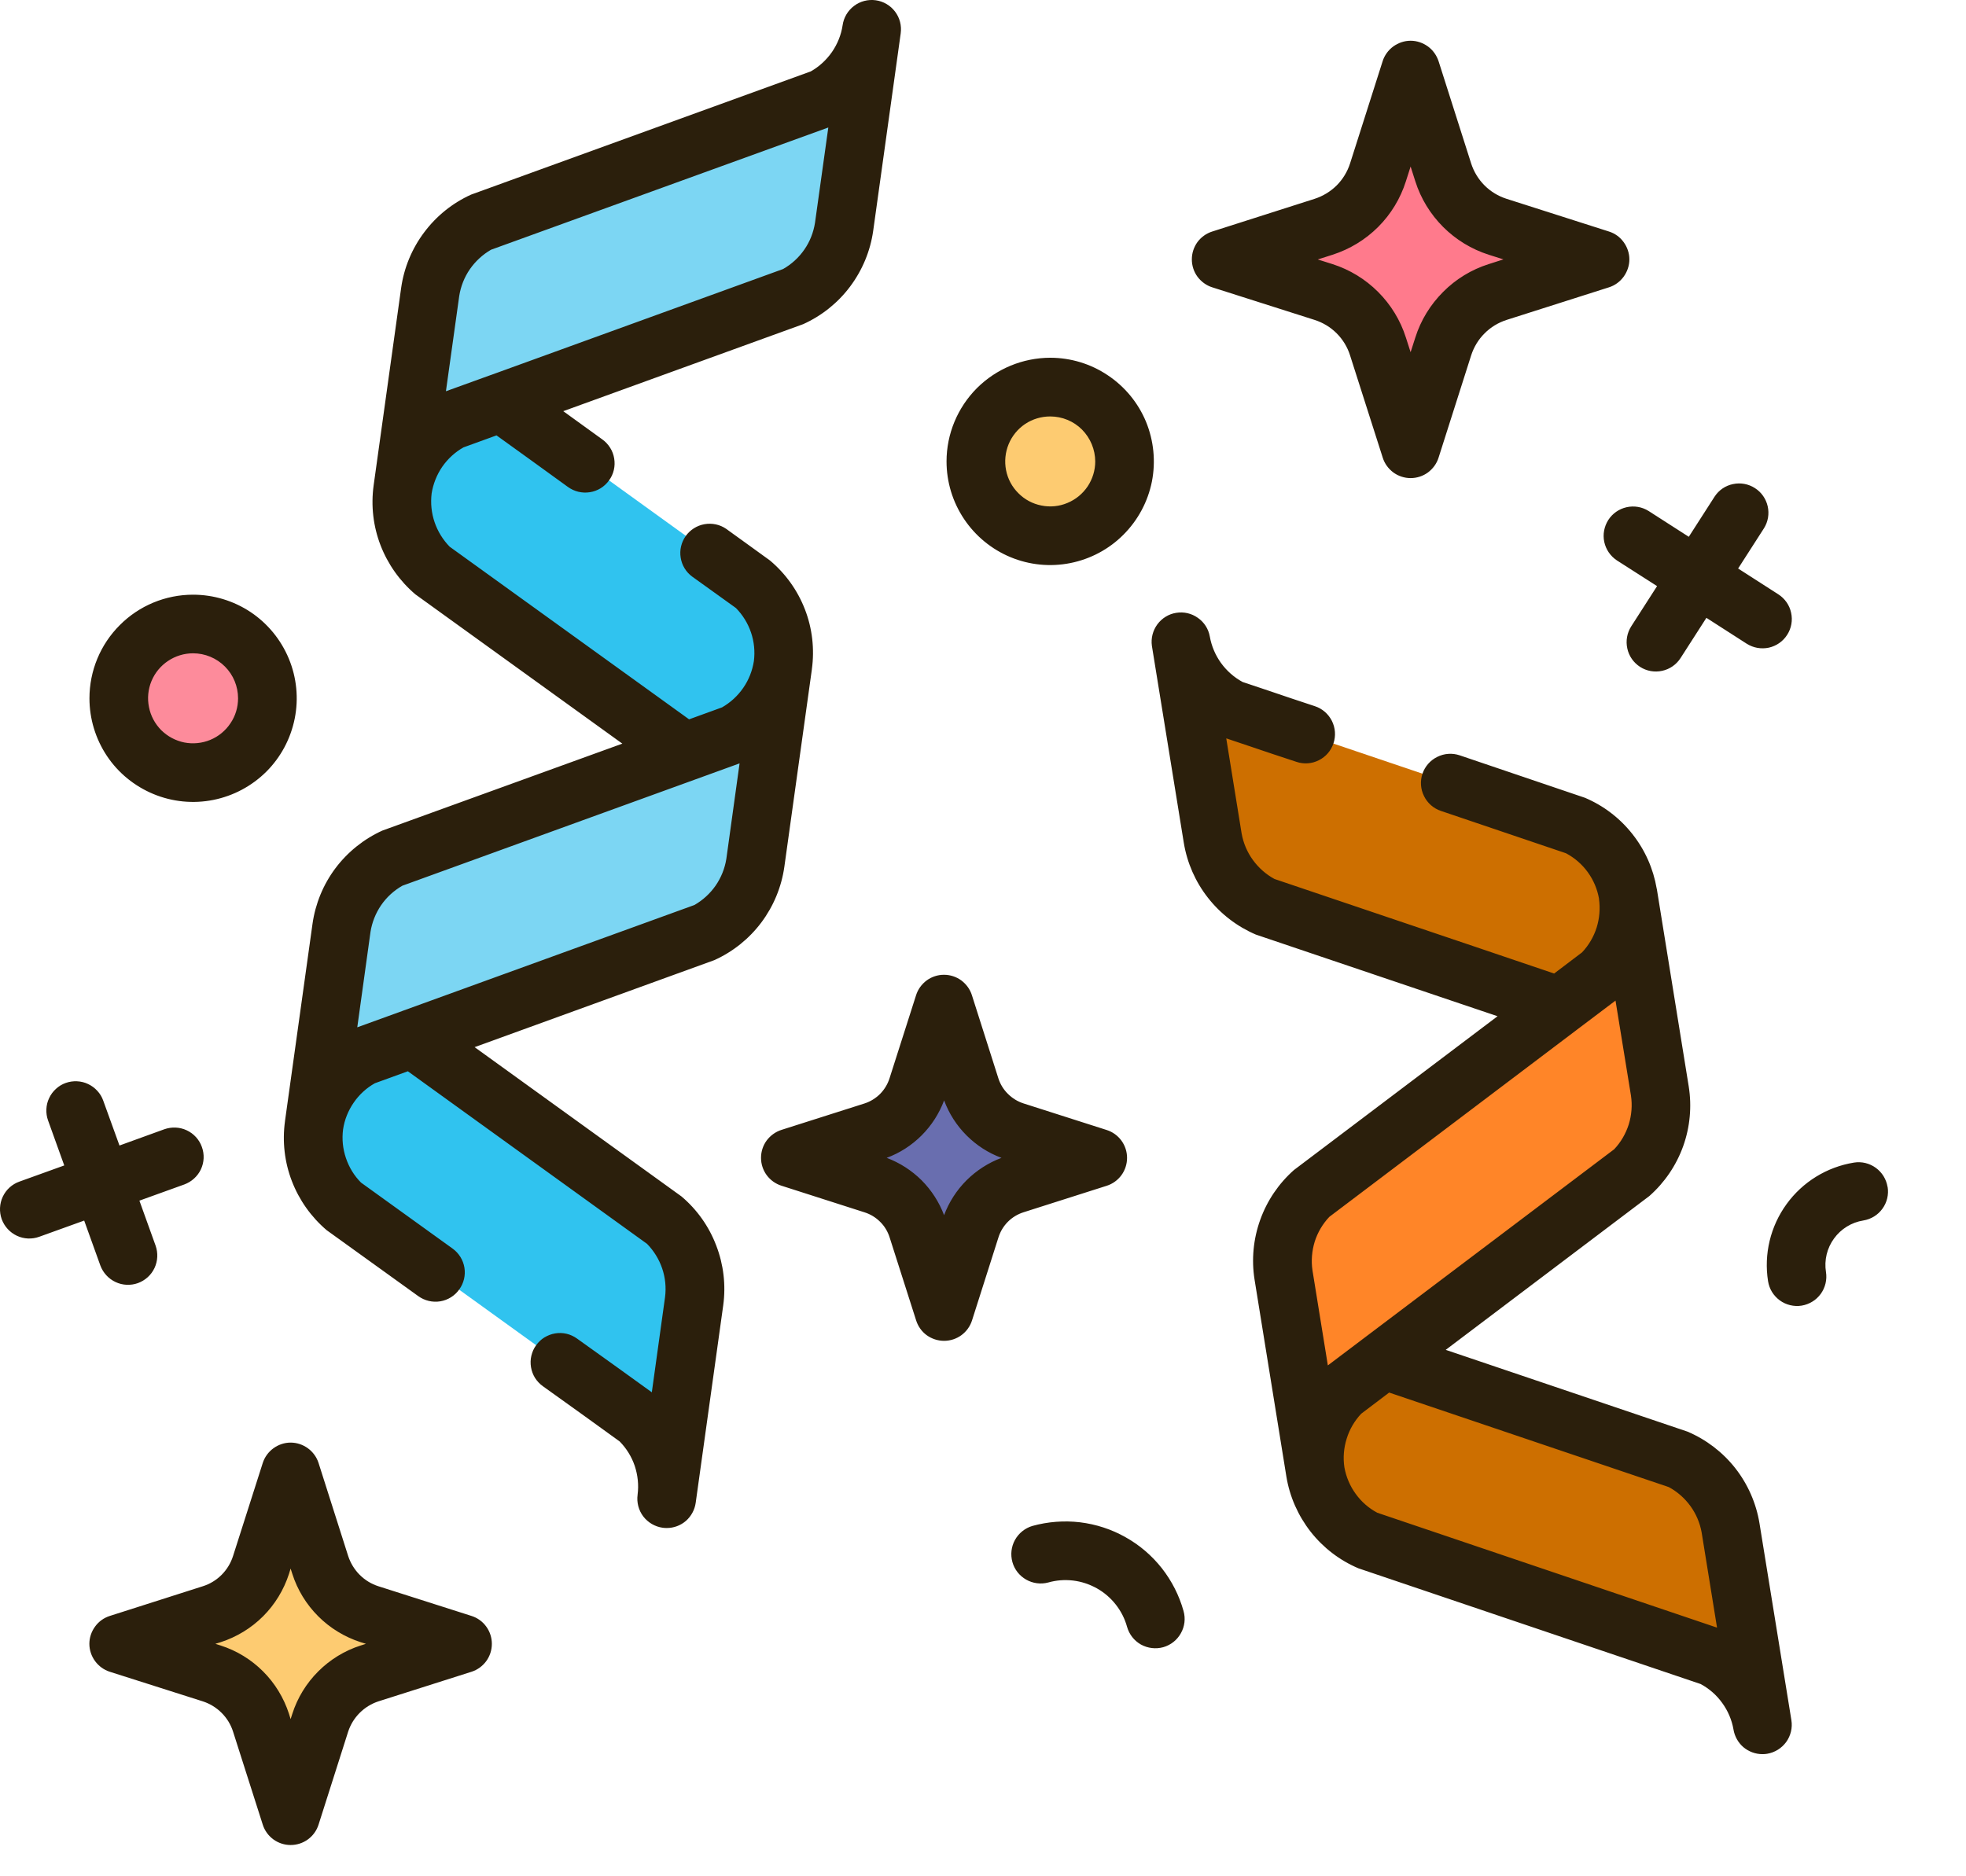
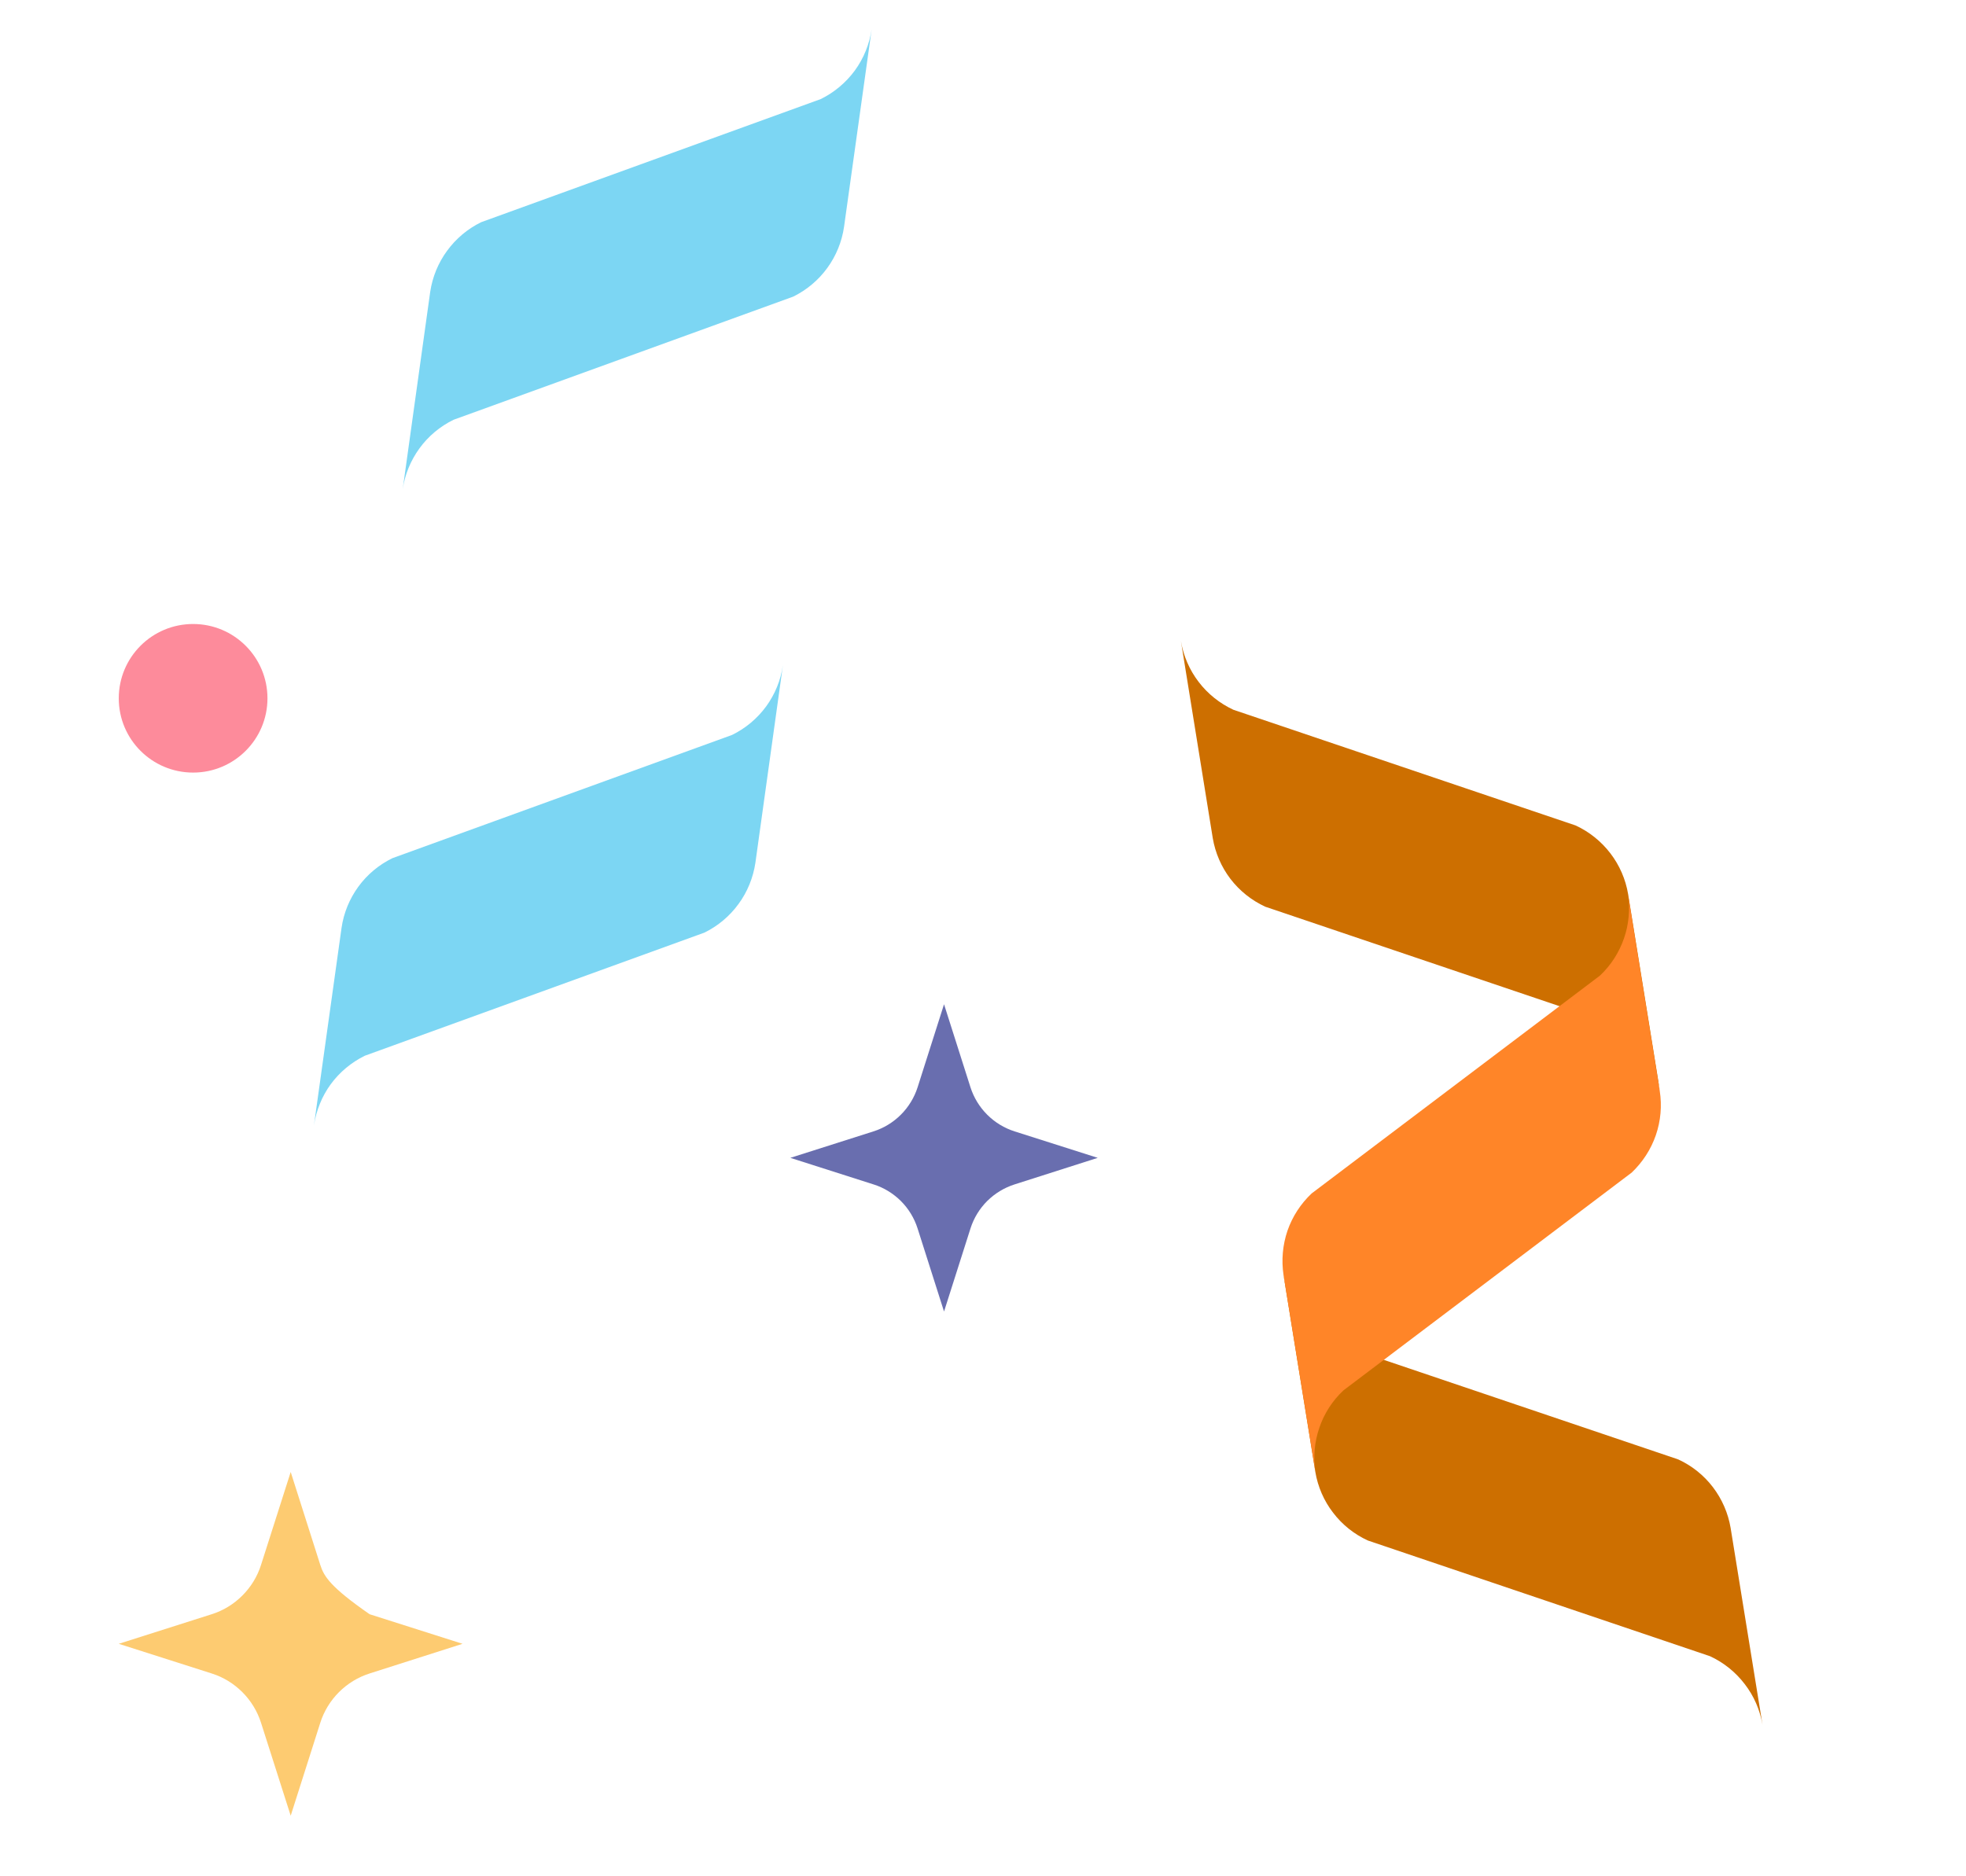
<svg xmlns="http://www.w3.org/2000/svg" width="22" height="21" viewBox="0 0 22 21" fill="none">
-   <path d="M8.425 6.539L5.149 4.174C5.023 4.061 4.927 3.92 4.869 3.762C4.811 3.604 4.792 3.434 4.814 3.267L4.506 5.479C4.483 5.645 4.502 5.815 4.561 5.973C4.619 6.131 4.715 6.272 4.84 6.385L8.118 8.75C8.243 8.863 8.339 9.004 8.397 9.162C8.456 9.32 8.475 9.49 8.452 9.657L8.761 7.446C8.783 7.279 8.764 7.109 8.705 6.951C8.647 6.793 8.551 6.652 8.425 6.539Z" fill="#30C3EF" />
  <path d="M8.876 3.32L5.076 4.698C4.924 4.772 4.793 4.882 4.694 5.018C4.595 5.154 4.53 5.312 4.506 5.478L4.814 3.267C4.839 3.101 4.903 2.943 5.003 2.807C5.102 2.671 5.233 2.561 5.384 2.487L9.184 1.109C9.335 1.035 9.466 0.925 9.566 0.789C9.665 0.653 9.729 0.495 9.754 0.329L9.445 2.539C9.421 2.706 9.356 2.864 9.257 3C9.158 3.136 9.027 3.246 8.876 3.32Z" fill="#7CD6F3" />
-   <path d="M7.434 13.657L4.156 11.292C4.03 11.179 3.935 11.038 3.876 10.88C3.818 10.722 3.799 10.552 3.821 10.385L3.513 12.596C3.491 12.763 3.51 12.933 3.568 13.091C3.626 13.249 3.722 13.39 3.847 13.503L7.125 15.868C7.25 15.981 7.346 16.122 7.405 16.28C7.463 16.438 7.482 16.608 7.46 16.775L7.768 14.564C7.79 14.397 7.771 14.227 7.713 14.069C7.655 13.911 7.559 13.77 7.434 13.657Z" fill="#30C3EF" />
  <path d="M7.883 10.438L4.083 11.816C3.932 11.89 3.801 11.999 3.701 12.135C3.602 12.271 3.538 12.43 3.513 12.596L3.822 10.385C3.846 10.218 3.911 10.06 4.01 9.924C4.109 9.788 4.24 9.679 4.391 9.605L8.191 8.226C8.343 8.152 8.473 8.043 8.573 7.907C8.672 7.771 8.737 7.613 8.761 7.446L8.453 9.657C8.428 9.824 8.364 9.982 8.264 10.118C8.165 10.254 8.034 10.364 7.883 10.438Z" fill="#7CD6F3" />
  <path d="M15.307 17.242L19.136 18.537C19.289 18.608 19.422 18.715 19.524 18.849C19.627 18.982 19.695 19.139 19.723 19.305L19.366 17.101C19.338 16.935 19.27 16.779 19.168 16.645C19.066 16.511 18.932 16.404 18.779 16.334L14.95 15.039C14.797 14.968 14.663 14.861 14.561 14.727C14.459 14.594 14.391 14.437 14.363 14.271L14.719 16.475C14.747 16.641 14.815 16.798 14.918 16.931C15.02 17.065 15.154 17.172 15.307 17.242Z" fill="#CD6F00" />
  <path d="M14.158 10.148L17.988 11.443C18.141 11.514 18.274 11.62 18.377 11.754C18.479 11.888 18.547 12.045 18.575 12.211L18.219 10.007C18.191 9.841 18.123 9.684 18.02 9.55C17.918 9.417 17.785 9.31 17.632 9.239L13.802 7.944C13.649 7.873 13.515 7.766 13.413 7.632C13.311 7.499 13.243 7.342 13.215 7.176L13.571 9.38C13.599 9.546 13.667 9.703 13.769 9.837C13.872 9.971 14.005 10.077 14.158 10.148Z" fill="#CD6F00" />
  <path d="M14.678 13.357L17.903 10.92C18.026 10.805 18.118 10.661 18.173 10.502C18.228 10.343 18.243 10.173 18.217 10.006L18.573 12.21C18.599 12.376 18.584 12.546 18.529 12.706C18.474 12.865 18.381 13.008 18.259 13.124L15.034 15.561C14.911 15.676 14.818 15.82 14.764 15.979C14.709 16.138 14.694 16.309 14.72 16.475L14.363 14.271C14.338 14.105 14.353 13.934 14.407 13.775C14.462 13.616 14.555 13.473 14.678 13.357Z" fill="#FF8528" />
-   <path d="M16.758 2.538C16.616 2.492 16.486 2.414 16.381 2.308C16.275 2.202 16.196 2.072 16.151 1.93L15.785 0.784L15.419 1.93C15.374 2.073 15.295 2.202 15.189 2.308C15.083 2.414 14.954 2.492 14.811 2.538L13.665 2.903L14.811 3.269C14.954 3.314 15.083 3.393 15.189 3.499C15.295 3.604 15.374 3.734 15.419 3.876L15.784 5.023L16.151 3.876C16.196 3.734 16.275 3.604 16.381 3.499C16.486 3.393 16.616 3.314 16.759 3.269L17.905 2.903L16.758 2.538Z" fill="#FF7A8C" />
  <path d="M11.354 12.663C11.238 12.626 11.133 12.562 11.047 12.476C10.961 12.39 10.897 12.285 10.86 12.17L10.564 11.24L10.268 12.17C10.231 12.285 10.167 12.39 10.081 12.476C9.995 12.562 9.89 12.626 9.774 12.663L8.844 12.959L9.774 13.256C9.89 13.292 9.995 13.357 10.081 13.442C10.167 13.528 10.231 13.633 10.268 13.749L10.564 14.679L10.86 13.749C10.897 13.633 10.961 13.528 11.047 13.442C11.133 13.357 11.238 13.293 11.354 13.256L12.284 12.959L11.354 12.663Z" fill="#696EAF" />
-   <path d="M4.136 18.067C4.007 18.026 3.889 17.954 3.793 17.858C3.697 17.762 3.625 17.644 3.584 17.515L3.253 16.475L2.921 17.515C2.88 17.645 2.808 17.762 2.712 17.858C2.616 17.954 2.499 18.026 2.369 18.067L1.329 18.398L2.369 18.73C2.499 18.771 2.616 18.843 2.712 18.939C2.808 19.035 2.88 19.153 2.921 19.282L3.253 20.322L3.584 19.282C3.625 19.153 3.697 19.035 3.793 18.939C3.889 18.843 4.007 18.771 4.136 18.73L5.176 18.398L4.136 18.067Z" fill="#FDCB71" />
+   <path d="M4.136 18.067C3.697 17.762 3.625 17.644 3.584 17.515L3.253 16.475L2.921 17.515C2.88 17.645 2.808 17.762 2.712 17.858C2.616 17.954 2.499 18.026 2.369 18.067L1.329 18.398L2.369 18.73C2.499 18.771 2.616 18.843 2.712 18.939C2.808 19.035 2.88 19.153 2.921 19.282L3.253 20.322L3.584 19.282C3.625 19.153 3.697 19.035 3.793 18.939C3.889 18.843 4.007 18.771 4.136 18.73L5.176 18.398L4.136 18.067Z" fill="#FDCB71" />
  <path d="M2.161 8.647C2.62 8.647 2.993 8.275 2.993 7.816C2.993 7.356 2.62 6.984 2.161 6.984C1.701 6.984 1.329 7.356 1.329 7.816C1.329 8.275 1.701 8.647 2.161 8.647Z" fill="#FD8B9B" />
-   <path d="M11.752 5.996C12.211 5.996 12.584 5.624 12.584 5.164C12.584 4.705 12.211 4.333 11.752 4.333C11.293 4.333 10.92 4.705 10.92 5.164C10.92 5.624 11.293 5.996 11.752 5.996Z" fill="#FDCB71" />
-   <path d="M7.994 10.746C8.202 10.652 8.383 10.507 8.52 10.324C8.656 10.142 8.745 9.928 8.777 9.702L9.085 7.492V7.49C9.116 7.265 9.09 7.034 9.008 6.822C8.926 6.609 8.791 6.42 8.616 6.273C8.475 6.17 8.307 6.05 8.126 5.919C8.055 5.87 7.968 5.852 7.883 5.867C7.798 5.882 7.723 5.93 7.673 6C7.624 6.07 7.603 6.156 7.617 6.241C7.63 6.326 7.676 6.402 7.745 6.453C7.926 6.582 8.092 6.702 8.235 6.805C8.311 6.882 8.369 6.976 8.404 7.079C8.439 7.182 8.45 7.292 8.436 7.4C8.419 7.507 8.379 7.61 8.317 7.699C8.255 7.789 8.174 7.863 8.08 7.917L7.711 8.051L5.032 6.119C4.956 6.041 4.898 5.947 4.863 5.844C4.828 5.741 4.817 5.632 4.83 5.524V5.523C4.847 5.416 4.888 5.313 4.949 5.224C5.011 5.135 5.092 5.06 5.187 5.007L5.556 4.873C5.805 5.052 6.077 5.248 6.355 5.45C6.39 5.475 6.43 5.494 6.472 5.504C6.514 5.514 6.558 5.516 6.6 5.509C6.643 5.503 6.684 5.487 6.721 5.465C6.758 5.442 6.79 5.412 6.815 5.377C6.841 5.342 6.859 5.303 6.869 5.26C6.879 5.218 6.88 5.175 6.873 5.132C6.866 5.089 6.851 5.048 6.828 5.012C6.805 4.975 6.775 4.943 6.74 4.918L6.303 4.602L8.988 3.628C9.196 3.534 9.377 3.389 9.513 3.207C9.65 3.024 9.739 2.81 9.771 2.585L10.079 0.374C10.091 0.287 10.069 0.2 10.016 0.13C9.964 0.061 9.886 0.015 9.8 0.003C9.713 -0.009 9.626 0.014 9.557 0.066C9.487 0.119 9.441 0.197 9.429 0.283C9.413 0.39 9.372 0.492 9.31 0.582C9.248 0.671 9.167 0.746 9.073 0.799L5.272 2.178C5.064 2.272 4.884 2.417 4.747 2.6C4.61 2.782 4.521 2.996 4.489 3.222L4.181 5.433C4.15 5.659 4.176 5.889 4.258 6.102C4.34 6.315 4.474 6.504 4.648 6.652L6.964 8.323L4.279 9.296C4.072 9.39 3.891 9.535 3.754 9.717C3.617 9.9 3.529 10.114 3.497 10.34L3.189 12.548V12.55C3.158 12.776 3.184 13.006 3.266 13.219C3.348 13.432 3.482 13.621 3.656 13.769L4.681 14.507C4.752 14.558 4.84 14.579 4.926 14.565C5.012 14.551 5.089 14.503 5.139 14.432C5.19 14.362 5.211 14.274 5.197 14.188C5.183 14.102 5.135 14.025 5.064 13.974L4.04 13.236C3.963 13.159 3.906 13.065 3.871 12.961C3.836 12.858 3.825 12.749 3.839 12.641C3.855 12.533 3.896 12.431 3.958 12.341C4.019 12.252 4.1 12.177 4.195 12.124L4.564 11.99C5.427 12.613 6.591 13.453 7.241 13.922C7.317 14 7.375 14.094 7.41 14.197C7.445 14.3 7.456 14.41 7.442 14.518L7.294 15.583C7.065 15.417 6.774 15.208 6.456 14.981C6.421 14.956 6.382 14.938 6.34 14.928C6.298 14.918 6.254 14.917 6.212 14.924C6.169 14.931 6.129 14.947 6.092 14.969C6.055 14.992 6.024 15.022 5.999 15.057C5.973 15.092 5.956 15.132 5.946 15.174C5.936 15.216 5.935 15.259 5.942 15.302C5.949 15.344 5.964 15.385 5.987 15.422C6.01 15.458 6.04 15.49 6.075 15.515C6.402 15.749 6.702 15.964 6.934 16.133C7.01 16.21 7.068 16.304 7.103 16.407C7.137 16.51 7.149 16.62 7.135 16.727V16.729C7.123 16.815 7.146 16.903 7.198 16.972C7.251 17.041 7.329 17.087 7.415 17.099C7.43 17.101 7.445 17.102 7.461 17.102C7.54 17.102 7.616 17.074 7.676 17.022C7.735 16.97 7.774 16.898 7.785 16.82L8.093 14.61C8.124 14.384 8.097 14.153 8.015 13.941C7.934 13.727 7.8 13.538 7.626 13.391C7.063 12.985 6.115 12.3 5.311 11.72L7.994 10.746ZM5.139 3.312C5.156 3.205 5.196 3.103 5.258 3.013C5.32 2.924 5.401 2.849 5.495 2.795L9.269 1.427L9.12 2.494C9.103 2.601 9.063 2.704 9.001 2.793C8.939 2.883 8.858 2.957 8.763 3.011L5.494 4.197H5.493L4.99 4.379L5.139 3.312ZM7.771 10.129L4.505 11.314L4.5 11.316L3.998 11.498L4.146 10.43C4.163 10.323 4.204 10.22 4.265 10.131C4.327 10.041 4.408 9.967 4.503 9.913L8.276 8.544L8.128 9.612C8.111 9.72 8.07 9.822 8.008 9.912C7.946 10.001 7.865 10.075 7.771 10.129ZM20.046 19.252L19.689 17.049C19.652 16.824 19.559 16.612 19.418 16.432C19.277 16.253 19.093 16.112 18.883 16.023L16.178 15.108L18.457 13.386C18.628 13.235 18.758 13.043 18.835 12.829C18.912 12.614 18.933 12.383 18.897 12.158L18.541 9.954C18.541 9.952 18.54 9.949 18.539 9.946C18.501 9.723 18.408 9.513 18.267 9.335C18.127 9.157 17.944 9.017 17.736 8.929L16.335 8.454C16.252 8.426 16.162 8.432 16.084 8.471C16.006 8.509 15.946 8.577 15.918 8.659C15.89 8.742 15.896 8.832 15.935 8.91C15.973 8.988 16.041 9.048 16.124 9.076L17.524 9.55C17.62 9.601 17.703 9.673 17.767 9.761C17.831 9.849 17.874 9.95 17.893 10.057V10.061C17.908 10.168 17.899 10.278 17.867 10.381C17.834 10.485 17.779 10.579 17.704 10.659L17.391 10.896L16.559 10.614C15.722 10.331 14.826 10.028 14.262 9.838C14.166 9.786 14.084 9.713 14.02 9.625C13.956 9.537 13.913 9.435 13.894 9.328L13.722 8.264L13.975 8.349C14.137 8.404 14.317 8.465 14.508 8.527C14.59 8.555 14.681 8.548 14.758 8.509C14.836 8.47 14.895 8.402 14.922 8.319C14.95 8.236 14.943 8.146 14.904 8.068C14.865 7.991 14.797 7.931 14.714 7.904C14.525 7.842 14.347 7.782 14.186 7.727L13.905 7.633C13.809 7.581 13.727 7.508 13.663 7.42C13.6 7.332 13.557 7.231 13.538 7.124C13.523 7.039 13.475 6.964 13.404 6.915C13.334 6.865 13.247 6.845 13.162 6.859C13.078 6.872 13.002 6.919 12.951 6.988C12.9 7.058 12.878 7.144 12.89 7.229L13.247 9.433C13.284 9.658 13.377 9.87 13.518 10.049C13.659 10.229 13.843 10.37 14.053 10.46C14.617 10.65 15.513 10.953 16.349 11.236L16.758 11.374L14.48 13.095C14.309 13.246 14.179 13.438 14.102 13.653C14.025 13.867 14.003 14.098 14.039 14.323L14.395 16.527C14.432 16.752 14.526 16.964 14.666 17.143C14.807 17.323 14.991 17.464 15.201 17.553L19.03 18.848C19.126 18.899 19.209 18.972 19.272 19.06C19.336 19.148 19.379 19.249 19.398 19.356V19.357C19.411 19.434 19.45 19.504 19.509 19.555C19.569 19.605 19.644 19.633 19.722 19.633C19.739 19.633 19.757 19.632 19.774 19.629C19.86 19.615 19.937 19.567 19.988 19.497C20.039 19.426 20.06 19.338 20.046 19.253L20.046 19.252ZM14.876 13.619L17.637 11.532C17.64 11.53 17.643 11.528 17.646 11.525L18.078 11.199L18.251 12.263C18.267 12.371 18.258 12.481 18.226 12.585C18.193 12.688 18.138 12.784 18.063 12.863L14.859 15.282L14.687 14.219C14.671 14.111 14.68 14.001 14.712 13.897C14.745 13.793 14.801 13.698 14.876 13.619ZM15.412 16.931C15.316 16.88 15.233 16.807 15.17 16.719C15.106 16.631 15.063 16.529 15.044 16.422C15.028 16.315 15.037 16.205 15.07 16.101C15.102 15.997 15.158 15.902 15.232 15.823L15.545 15.586L18.674 16.644C18.769 16.695 18.852 16.768 18.916 16.856C18.98 16.944 19.023 17.046 19.042 17.153L19.214 18.217L15.412 16.931ZM13.566 3.216L14.712 3.581C14.805 3.611 14.889 3.662 14.958 3.731C15.026 3.799 15.078 3.884 15.107 3.976L15.473 5.122C15.494 5.189 15.536 5.246 15.592 5.288C15.648 5.329 15.716 5.351 15.785 5.351C15.855 5.351 15.923 5.329 15.979 5.288C16.035 5.246 16.077 5.189 16.098 5.122L16.463 3.976C16.493 3.884 16.544 3.799 16.613 3.731C16.681 3.662 16.766 3.611 16.858 3.581L18.004 3.216C18.071 3.195 18.128 3.153 18.169 3.097C18.21 3.04 18.233 2.973 18.233 2.903C18.233 2.834 18.21 2.766 18.169 2.71C18.128 2.653 18.071 2.612 18.004 2.591L16.858 2.225C16.765 2.195 16.681 2.144 16.613 2.076C16.544 2.007 16.493 1.923 16.463 1.831L16.098 0.685C16.076 0.619 16.035 0.561 15.979 0.52C15.922 0.479 15.855 0.456 15.785 0.456C15.715 0.456 15.648 0.479 15.591 0.52C15.535 0.561 15.493 0.619 15.472 0.685L15.107 1.831C15.077 1.923 15.026 2.007 14.957 2.076C14.888 2.144 14.804 2.195 14.712 2.225L13.566 2.591C13.499 2.612 13.442 2.653 13.4 2.709C13.359 2.766 13.337 2.833 13.337 2.903C13.337 2.973 13.359 3.041 13.4 3.097C13.442 3.153 13.499 3.195 13.566 3.216H13.566ZM14.912 2.851C15.104 2.789 15.279 2.683 15.422 2.54C15.565 2.397 15.671 2.222 15.732 2.03L15.785 1.864L15.838 2.03C15.899 2.222 16.006 2.397 16.149 2.54C16.292 2.683 16.466 2.789 16.659 2.851L16.824 2.903L16.659 2.956C16.466 3.017 16.291 3.124 16.149 3.267C16.006 3.41 15.899 3.584 15.838 3.777L15.785 3.942L15.732 3.777C15.671 3.585 15.564 3.41 15.421 3.267C15.278 3.124 15.104 3.018 14.911 2.956L14.746 2.904L14.912 2.851ZM12.383 13.272C12.45 13.251 12.508 13.209 12.549 13.153C12.59 13.097 12.612 13.029 12.612 12.959C12.612 12.89 12.59 12.822 12.549 12.766C12.508 12.71 12.45 12.668 12.383 12.647L11.454 12.35C11.388 12.329 11.328 12.292 11.279 12.243C11.23 12.195 11.193 12.135 11.172 12.069L10.876 11.139C10.855 11.072 10.813 11.015 10.757 10.973C10.701 10.932 10.633 10.91 10.563 10.91C10.494 10.91 10.426 10.932 10.37 10.973C10.314 11.015 10.272 11.072 10.251 11.139L9.954 12.069C9.933 12.135 9.897 12.194 9.849 12.243C9.8 12.292 9.74 12.329 9.675 12.35L8.745 12.646C8.679 12.667 8.621 12.709 8.579 12.765C8.538 12.821 8.516 12.889 8.516 12.959C8.516 13.028 8.538 13.096 8.579 13.152C8.621 13.209 8.679 13.25 8.745 13.271L9.675 13.569C9.741 13.59 9.8 13.626 9.849 13.675C9.898 13.723 9.934 13.783 9.955 13.849L10.252 14.779C10.273 14.845 10.314 14.903 10.37 14.944C10.427 14.985 10.495 15.007 10.564 15.007C10.634 15.007 10.702 14.985 10.758 14.944C10.814 14.903 10.856 14.845 10.877 14.779L11.173 13.849C11.194 13.783 11.23 13.723 11.279 13.674C11.328 13.625 11.388 13.589 11.454 13.568L12.383 13.272ZM10.565 13.602C10.51 13.455 10.424 13.322 10.313 13.21C10.202 13.1 10.069 13.014 9.922 12.959C10.069 12.905 10.202 12.819 10.313 12.708C10.424 12.597 10.51 12.463 10.565 12.316C10.619 12.463 10.705 12.597 10.816 12.708C10.927 12.819 11.06 12.905 11.207 12.959C11.06 13.014 10.927 13.1 10.816 13.21C10.704 13.322 10.619 13.455 10.564 13.602H10.565ZM5.276 18.086L4.235 17.754C4.156 17.729 4.084 17.685 4.025 17.626C3.966 17.567 3.922 17.494 3.896 17.415L3.565 16.375C3.544 16.309 3.502 16.251 3.446 16.21C3.39 16.169 3.322 16.146 3.252 16.146C3.183 16.146 3.115 16.169 3.059 16.21C3.003 16.251 2.961 16.309 2.94 16.375L2.608 17.415C2.583 17.494 2.539 17.567 2.48 17.626C2.421 17.685 2.349 17.729 2.269 17.754L1.229 18.086C1.163 18.107 1.105 18.148 1.064 18.205C1.023 18.261 1 18.329 1 18.398C1 18.468 1.023 18.536 1.064 18.592C1.105 18.648 1.163 18.69 1.229 18.711L2.269 19.042C2.349 19.068 2.421 19.112 2.48 19.171C2.539 19.23 2.583 19.302 2.608 19.381L2.94 20.421C2.961 20.488 3.003 20.546 3.059 20.587C3.115 20.628 3.183 20.65 3.252 20.65C3.322 20.65 3.39 20.628 3.446 20.587C3.502 20.546 3.544 20.488 3.565 20.421L3.896 19.381C3.922 19.302 3.966 19.23 4.025 19.171C4.084 19.112 4.156 19.068 4.235 19.042L5.276 18.711C5.342 18.69 5.4 18.648 5.441 18.592C5.482 18.536 5.504 18.468 5.504 18.398C5.504 18.329 5.482 18.261 5.441 18.205C5.4 18.148 5.342 18.107 5.276 18.086ZM4.036 18.417C3.857 18.474 3.694 18.574 3.561 18.707C3.428 18.84 3.328 19.003 3.271 19.182L3.252 19.241L3.234 19.182C3.176 19.003 3.077 18.84 2.944 18.707C2.811 18.574 2.648 18.474 2.469 18.417L2.41 18.398L2.469 18.38C2.648 18.322 2.811 18.223 2.944 18.09C3.077 17.957 3.176 17.794 3.234 17.615L3.252 17.556L3.271 17.615C3.328 17.794 3.428 17.957 3.561 18.09C3.694 18.223 3.857 18.322 4.036 18.38L4.095 18.398L4.036 18.417ZM0.942 13.661L0.44 13.842C0.358 13.872 0.267 13.868 0.189 13.831C0.11 13.794 0.049 13.727 0.019 13.645C-0.01 13.563 -0.006 13.473 0.031 13.394C0.068 13.315 0.135 13.254 0.217 13.225L0.719 13.044L0.538 12.541C0.523 12.5 0.517 12.457 0.519 12.414C0.521 12.371 0.531 12.329 0.55 12.29C0.568 12.251 0.594 12.216 0.626 12.187C0.657 12.158 0.695 12.135 0.735 12.121C0.776 12.106 0.819 12.1 0.862 12.102C0.905 12.104 0.947 12.114 0.986 12.133C1.025 12.151 1.06 12.177 1.089 12.209C1.118 12.24 1.141 12.278 1.155 12.318L1.337 12.821L1.839 12.639C1.921 12.61 2.012 12.614 2.09 12.651C2.169 12.688 2.23 12.755 2.259 12.837C2.289 12.919 2.285 13.009 2.248 13.088C2.211 13.166 2.144 13.227 2.062 13.257L1.56 13.438L1.741 13.941C1.77 14.023 1.766 14.113 1.729 14.192C1.692 14.271 1.625 14.331 1.543 14.361C1.462 14.39 1.371 14.386 1.293 14.349C1.214 14.312 1.153 14.245 1.123 14.164L0.942 13.661ZM18.254 7.01L18.543 6.56L18.093 6.272C18.021 6.224 17.97 6.15 17.952 6.065C17.934 5.981 17.951 5.893 17.997 5.82C18.044 5.747 18.117 5.696 18.202 5.677C18.286 5.658 18.375 5.673 18.448 5.719L18.898 6.008L19.187 5.558C19.234 5.486 19.308 5.435 19.393 5.418C19.477 5.4 19.566 5.416 19.638 5.463C19.711 5.509 19.762 5.583 19.781 5.667C19.8 5.751 19.785 5.84 19.739 5.913L19.45 6.363L19.9 6.652C19.973 6.699 20.025 6.773 20.043 6.858C20.062 6.943 20.046 7.032 19.999 7.105C19.952 7.179 19.878 7.23 19.793 7.249C19.707 7.267 19.619 7.251 19.545 7.204L19.095 6.915L18.806 7.365C18.759 7.438 18.685 7.49 18.6 7.508C18.515 7.527 18.426 7.511 18.353 7.464C18.28 7.417 18.228 7.343 18.21 7.258C18.191 7.172 18.207 7.084 18.254 7.01ZM21.123 13.284C21.137 13.37 21.116 13.458 21.065 13.528C21.014 13.599 20.937 13.646 20.851 13.66C20.719 13.681 20.601 13.754 20.523 13.862C20.444 13.97 20.412 14.105 20.433 14.237C20.44 14.279 20.438 14.323 20.428 14.365C20.418 14.407 20.4 14.446 20.375 14.481C20.349 14.516 20.318 14.546 20.281 14.568C20.244 14.591 20.203 14.606 20.161 14.613C20.118 14.62 20.075 14.618 20.033 14.608C19.991 14.598 19.951 14.58 19.916 14.554C19.882 14.529 19.852 14.497 19.829 14.46C19.807 14.424 19.792 14.383 19.785 14.34C19.737 14.037 19.811 13.726 19.992 13.477C20.172 13.228 20.444 13.061 20.747 13.012C20.833 12.998 20.921 13.02 20.991 13.071C21.061 13.122 21.108 13.198 21.122 13.284H21.123ZM13.244 18.031C13.268 18.115 13.257 18.205 13.214 18.28C13.172 18.356 13.101 18.412 13.017 18.436C12.933 18.459 12.843 18.448 12.767 18.406C12.691 18.363 12.636 18.292 12.612 18.208C12.587 18.117 12.544 18.033 12.486 17.959C12.428 17.885 12.356 17.823 12.274 17.777C12.191 17.731 12.101 17.701 12.008 17.69C11.914 17.679 11.82 17.686 11.729 17.712C11.646 17.734 11.557 17.722 11.482 17.679C11.407 17.636 11.352 17.566 11.329 17.483C11.306 17.399 11.316 17.311 11.358 17.235C11.4 17.16 11.469 17.104 11.552 17.079C11.726 17.031 11.907 17.017 12.086 17.038C12.265 17.06 12.438 17.116 12.595 17.205C12.753 17.293 12.891 17.412 13.002 17.553C13.113 17.695 13.196 17.858 13.244 18.031ZM1.001 7.816C1.001 8.045 1.069 8.269 1.196 8.46C1.323 8.651 1.505 8.799 1.717 8.887C1.929 8.975 2.162 8.998 2.387 8.953C2.612 8.908 2.818 8.798 2.981 8.636C3.143 8.474 3.253 8.267 3.298 8.042C3.343 7.817 3.32 7.584 3.232 7.372C3.144 7.16 2.996 6.979 2.805 6.851C2.614 6.724 2.39 6.656 2.16 6.656C1.853 6.656 1.558 6.778 1.341 6.996C1.123 7.213 1.001 7.508 1.001 7.816ZM2.664 7.816C2.664 7.915 2.635 8.013 2.579 8.095C2.524 8.178 2.445 8.243 2.353 8.281C2.261 8.319 2.16 8.329 2.062 8.31C1.964 8.29 1.875 8.242 1.804 8.172C1.734 8.101 1.686 8.012 1.667 7.914C1.647 7.816 1.657 7.715 1.695 7.623C1.733 7.531 1.798 7.452 1.881 7.397C1.963 7.342 2.061 7.312 2.16 7.312C2.294 7.312 2.422 7.365 2.517 7.46C2.611 7.554 2.664 7.682 2.664 7.816H2.664ZM10.592 5.164C10.592 5.394 10.66 5.618 10.788 5.809C10.915 5.999 11.096 6.148 11.308 6.236C11.52 6.324 11.753 6.347 11.978 6.302C12.203 6.257 12.41 6.147 12.572 5.984C12.734 5.822 12.845 5.615 12.89 5.39C12.934 5.165 12.911 4.932 12.824 4.72C12.736 4.508 12.587 4.327 12.396 4.2C12.206 4.072 11.981 4.004 11.752 4.004C11.444 4.005 11.15 4.127 10.932 4.344C10.715 4.562 10.592 4.857 10.592 5.164ZM12.256 5.164C12.256 5.264 12.226 5.361 12.171 5.444C12.115 5.527 12.037 5.591 11.945 5.629C11.853 5.668 11.751 5.678 11.654 5.658C11.556 5.639 11.466 5.591 11.396 5.52C11.325 5.45 11.277 5.36 11.258 5.262C11.239 5.165 11.249 5.063 11.287 4.971C11.325 4.879 11.389 4.801 11.472 4.745C11.555 4.69 11.652 4.661 11.752 4.661C11.886 4.661 12.014 4.714 12.108 4.808C12.202 4.903 12.255 5.031 12.256 5.164Z" fill="#2B1F0C" />
</svg>